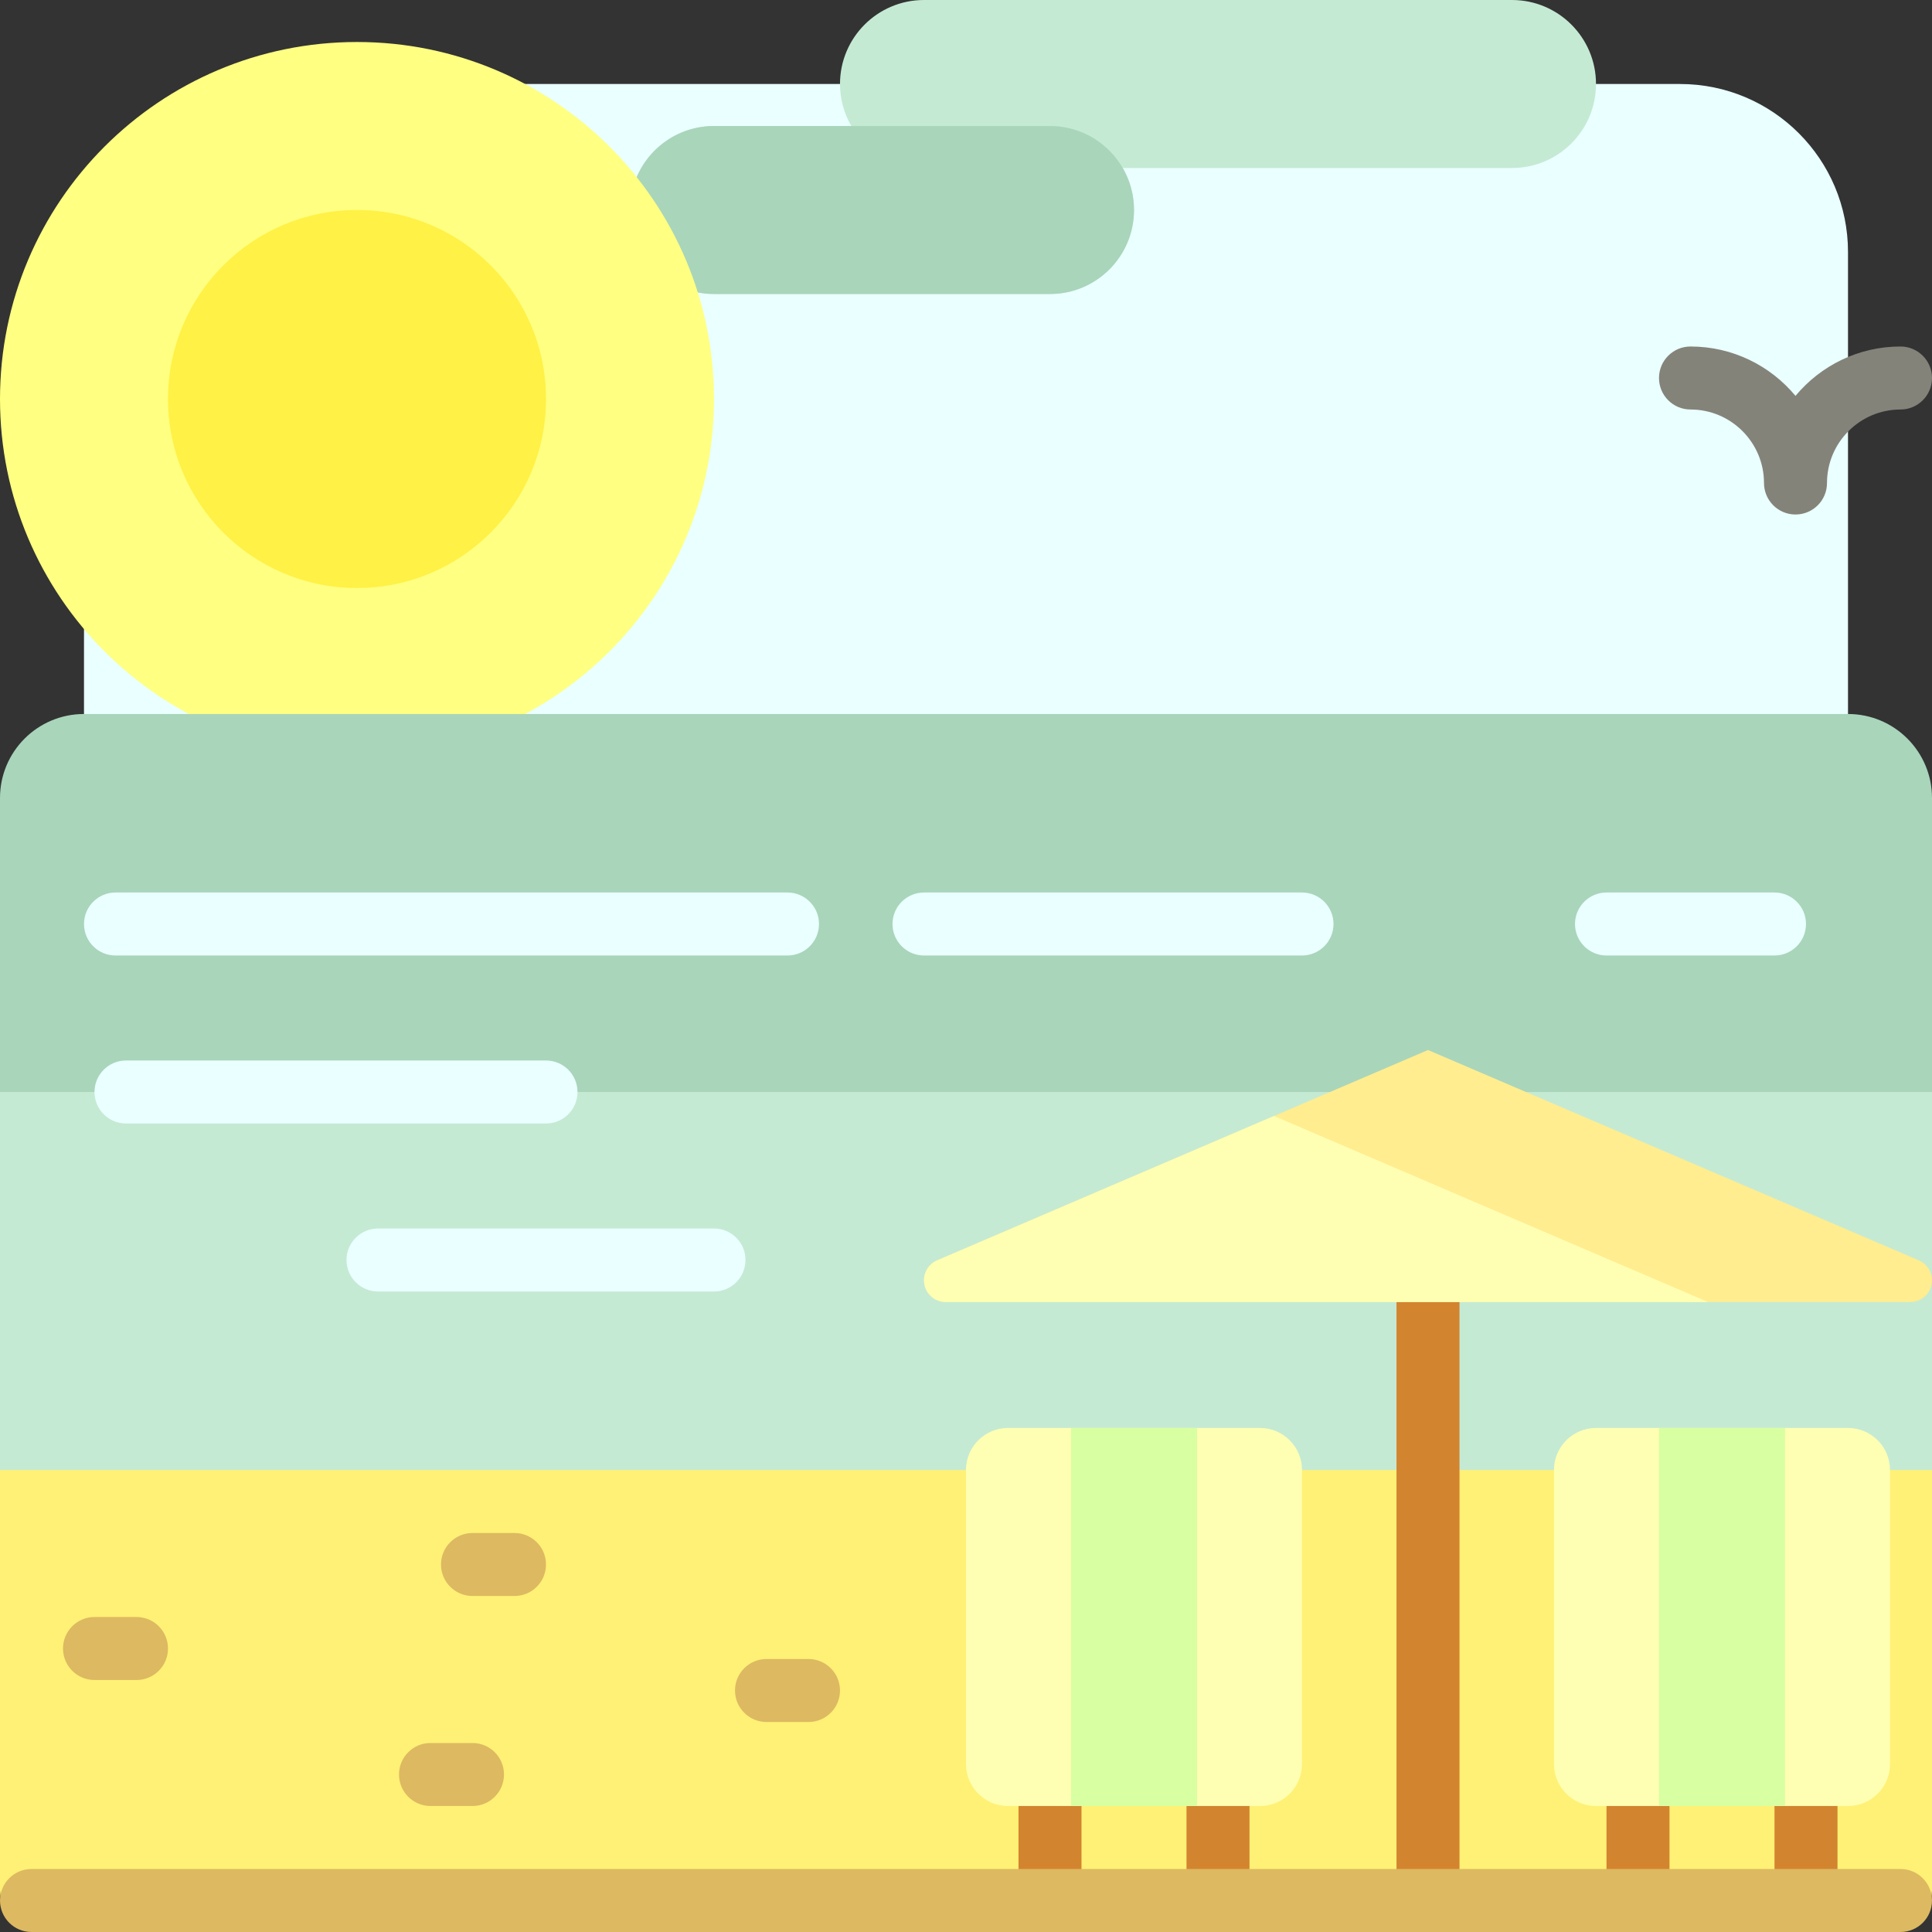
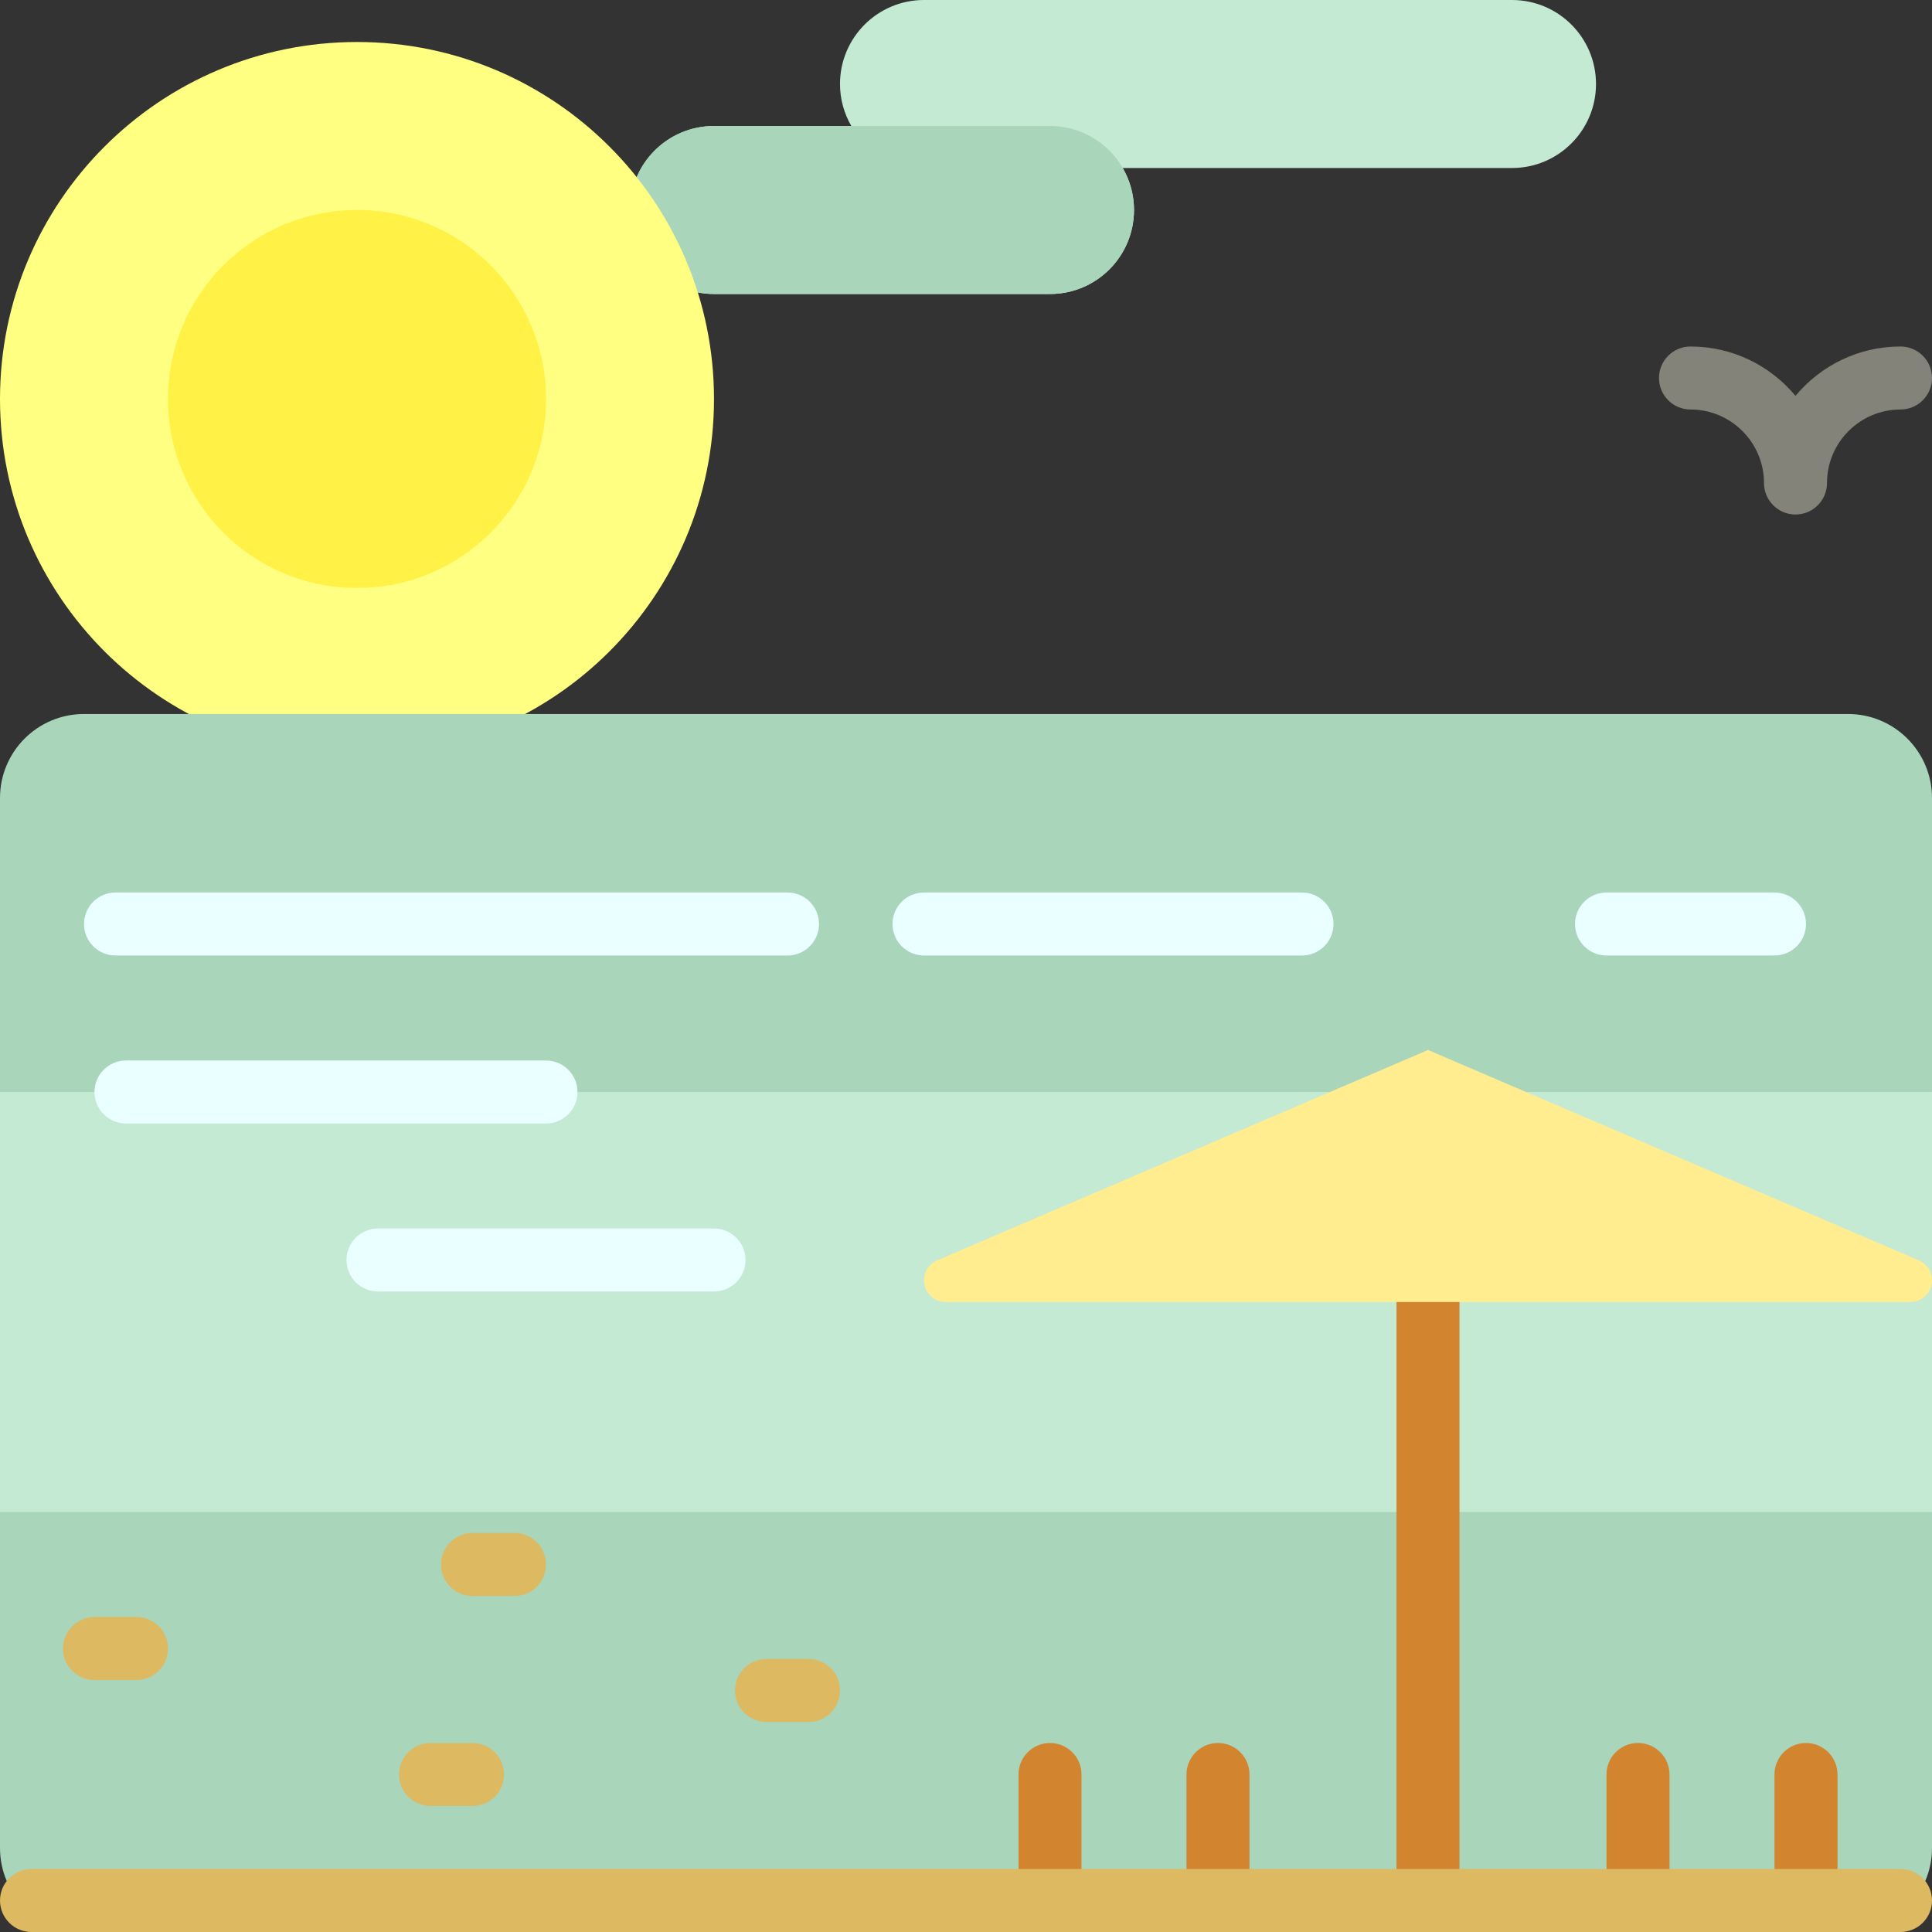
<svg xmlns="http://www.w3.org/2000/svg" version="1.1" id="Layer_1" x="0px" y="0px" viewBox="0 0 512 512" style="enable-background:new 0 0 512 512;" xml:space="preserve">
  <rect x="0" y="0" width="512" height="512" fill="#333333" stroke="none" />
-   <path style="fill:#EAFFFF;" d="M445.217,489.739H66.783c-24.588,0-44.522-19.934-44.522-44.522V66.783  c0-24.588,19.933-44.522,44.522-44.522h378.435c24.588,0,44.522,19.933,44.522,44.522v378.435  C489.739,469.806,469.806,489.739,445.217,489.739z" />
  <path style="fill:#C5EAD4;" d="M422.957,22.261L422.957,22.261c0,12.295-9.966,22.261-22.261,22.261H297.52  c1.898,3.277,3.002,7.071,3.002,11.13l0,0c0,12.295-9.966,22.261-22.261,22.261h-89.043c-12.295,0-22.261-9.966-22.261-22.261l0,0  c0-12.295,9.966-22.261,22.261-22.261h36.393c-1.898-3.277-3.002-7.071-3.002-11.13l0,0C222.609,9.966,232.575,0,244.87,0h155.826  C412.99,0,422.957,9.966,422.957,22.261z" />
  <path style="fill:#A9D5BB;" d="M300.522,55.652L300.522,55.652c0,12.295-9.966,22.261-22.261,22.261h-89.043  c-12.295,0-22.261-9.966-22.261-22.261l0,0c0-12.295,9.966-22.261,22.261-22.261h89.043  C290.556,33.391,300.522,43.358,300.522,55.652z" />
  <path style="fill:#FFFF81;" d="M189.217,105.739c0,52.251-42.358,94.609-94.609,94.609S0,157.99,0,105.739  S42.358,11.13,94.609,11.13S189.217,53.488,189.217,105.739z" />
  <path style="fill:#FFF145;" d="M144.696,105.739c0,27.662-22.424,50.087-50.087,50.087s-50.087-22.424-50.087-50.087  s22.424-50.087,50.087-50.087S144.696,78.077,144.696,105.739z" />
  <path style="fill:#84837A;" d="M512,100.174c0,4.61-3.738,8.348-8.348,8.348c-10.74,0-19.478,8.739-19.478,19.478  c0,4.61-3.738,8.348-8.348,8.348c-4.61,0-8.348-3.738-8.348-8.348c0-10.74-8.739-19.478-19.478-19.478  c-4.61,0-8.348-3.738-8.348-8.348c0-4.61,3.738-8.348,8.348-8.348c11.176,0,21.186,5.096,27.826,13.084  c6.64-7.988,16.65-13.084,27.826-13.084C508.262,91.826,512,95.564,512,100.174z" />
  <path style="fill:#A9D5BB;" d="M489.739,512H22.261C9.966,512,0,502.034,0,489.739V211.478c0-12.295,9.966-22.261,22.261-22.261  h467.478c12.295,0,22.261,9.966,22.261,22.261v278.261C512,502.034,502.034,512,489.739,512z" />
  <path style="fill:#C5EAD4;" d="M512,400.696H0V289.391h512V400.696z" />
  <path style="fill:#EAFFFF;" d="M217.043,244.87c0,4.61-3.738,8.348-8.348,8.348H30.609c-4.61,0-8.348-3.738-8.348-8.348  c0-4.61,3.738-8.348,8.348-8.348h178.087C213.306,236.522,217.043,240.259,217.043,244.87z M345.043,236.522H244.87  c-4.61,0-8.348,3.738-8.348,8.348c0,4.61,3.738,8.348,8.348,8.348h100.174c4.61,0,8.348-3.738,8.348-8.348  C353.391,240.259,349.654,236.522,345.043,236.522z M470.261,236.522h-44.522c-4.61,0-8.348,3.738-8.348,8.348  c0,4.61,3.738,8.348,8.348,8.348h44.522c4.61,0,8.348-3.738,8.348-8.348C478.609,240.259,474.871,236.522,470.261,236.522z   M153.043,289.391c0-4.61-3.738-8.348-8.348-8.348H33.391c-4.61,0-8.348,3.738-8.348,8.348c0,4.61,3.738,8.348,8.348,8.348h111.304  C149.306,297.739,153.043,294.002,153.043,289.391z M189.217,325.565h-89.043c-4.61,0-8.348,3.738-8.348,8.348  c0,4.61,3.738,8.348,8.348,8.348h89.043c4.61,0,8.348-3.738,8.348-8.348C197.565,329.303,193.828,325.565,189.217,325.565z" />
-   <path style="fill:#FFF175;" d="M500.87,512H11.13C4.983,512,0,507.017,0,500.87V389.565h512V500.87  C512,507.017,507.017,512,500.87,512z" />
  <path style="fill:#D3842F;" d="M386.783,336.696v166.957c0,4.61-3.738,8.348-8.348,8.348c-4.61,0-8.348-3.738-8.348-8.348V336.696  c0-4.61,3.738-8.348,8.348-8.348C383.045,328.348,386.783,332.085,386.783,336.696z M278.261,461.913  c-4.61,0-8.348,3.738-8.348,8.348v33.391c0,4.61,3.738,8.348,8.348,8.348s8.348-3.738,8.348-8.348v-33.391  C286.609,465.651,282.871,461.913,278.261,461.913z M322.783,461.913c-4.61,0-8.348,3.738-8.348,8.348v33.391  c0,4.61,3.738,8.348,8.348,8.348s8.348-3.738,8.348-8.348v-33.391C331.13,465.651,327.393,461.913,322.783,461.913z   M434.087,461.913c-4.61,0-8.348,3.738-8.348,8.348v33.391c0,4.61,3.738,8.348,8.348,8.348s8.348-3.738,8.348-8.348v-33.391  C442.435,465.651,438.697,461.913,434.087,461.913z M478.609,461.913c-4.61,0-8.348,3.738-8.348,8.348v33.391  c0,4.61,3.738,8.348,8.348,8.348s8.348-3.738,8.348-8.348v-33.391C486.957,465.651,483.219,461.913,478.609,461.913z" />
-   <path style="fill:#FFED8F;" d="M248.354,334.01l130.08-55.749l130.08,55.749c2.114,0.906,3.485,2.984,3.485,5.285l0,0  c0,3.176-2.574,5.749-5.749,5.749H250.618c-3.176,0-5.749-2.574-5.749-5.749l0,0C244.87,336.994,246.24,334.916,248.354,334.01z" />
-   <path style="fill:#FFFFB3;" d="M452.638,345.043h-202.02c-3.176,0-5.749-2.574-5.749-5.75c0-2.3,1.37-4.379,3.485-5.285  l89.269-38.259L452.638,345.043z M333.913,378.435H267.13c-6.147,0-11.13,4.983-11.13,11.13v77.913c0,6.147,4.983,11.13,11.13,11.13  h66.783c6.147,0,11.13-4.983,11.13-11.13v-77.913C345.043,383.418,340.06,378.435,333.913,378.435z M489.739,378.435h-66.783  c-6.147,0-11.13,4.983-11.13,11.13v77.913c0,6.147,4.983,11.13,11.13,11.13h66.783c6.147,0,11.13-4.983,11.13-11.13v-77.913  C500.87,383.418,495.886,378.435,489.739,378.435z" />
-   <path style="fill:#D8FFA1;" d="M283.826,378.435h33.391v100.174h-33.391V378.435z M439.652,378.435v100.174h33.391V378.435H439.652z  " />
+   <path style="fill:#FFED8F;" d="M248.354,334.01l130.08-55.749l130.08,55.749c2.114,0.906,3.485,2.984,3.485,5.285c0,3.176-2.574,5.749-5.749,5.749H250.618c-3.176,0-5.749-2.574-5.749-5.749l0,0C244.87,336.994,246.24,334.916,248.354,334.01z" />
  <path style="fill:#DDB961;" d="M16.696,436.87c0-4.61,3.738-8.348,8.348-8.348h11.13c4.61,0,8.348,3.738,8.348,8.348  s-3.738,8.348-8.348,8.348h-11.13C20.433,445.217,16.696,441.48,16.696,436.87z M114.087,478.609h11.13  c4.61,0,8.348-3.738,8.348-8.348s-3.738-8.348-8.348-8.348h-11.13c-4.61,0-8.348,3.738-8.348,8.348S109.477,478.609,114.087,478.609  z M125.217,422.957h11.13c4.61,0,8.348-3.738,8.348-8.348c0-4.61-3.738-8.348-8.348-8.348h-11.13c-4.61,0-8.348,3.738-8.348,8.348  C116.87,419.219,120.607,422.957,125.217,422.957z M203.13,456.348h11.13c4.61,0,8.348-3.738,8.348-8.348s-3.738-8.348-8.348-8.348  h-11.13c-4.61,0-8.348,3.738-8.348,8.348S198.52,456.348,203.13,456.348z M503.652,495.304H8.348c-4.61,0-8.348,3.738-8.348,8.348  S3.738,512,8.348,512h495.304c4.61,0,8.348-3.738,8.348-8.348S508.262,495.304,503.652,495.304z" />
  <g>
</g>
  <g>
</g>
  <g>
</g>
  <g>
</g>
  <g>
</g>
  <g>
</g>
  <g>
</g>
  <g>
</g>
  <g>
</g>
  <g>
</g>
  <g>
</g>
  <g>
</g>
  <g>
</g>
  <g>
</g>
  <g>
</g>
</svg>